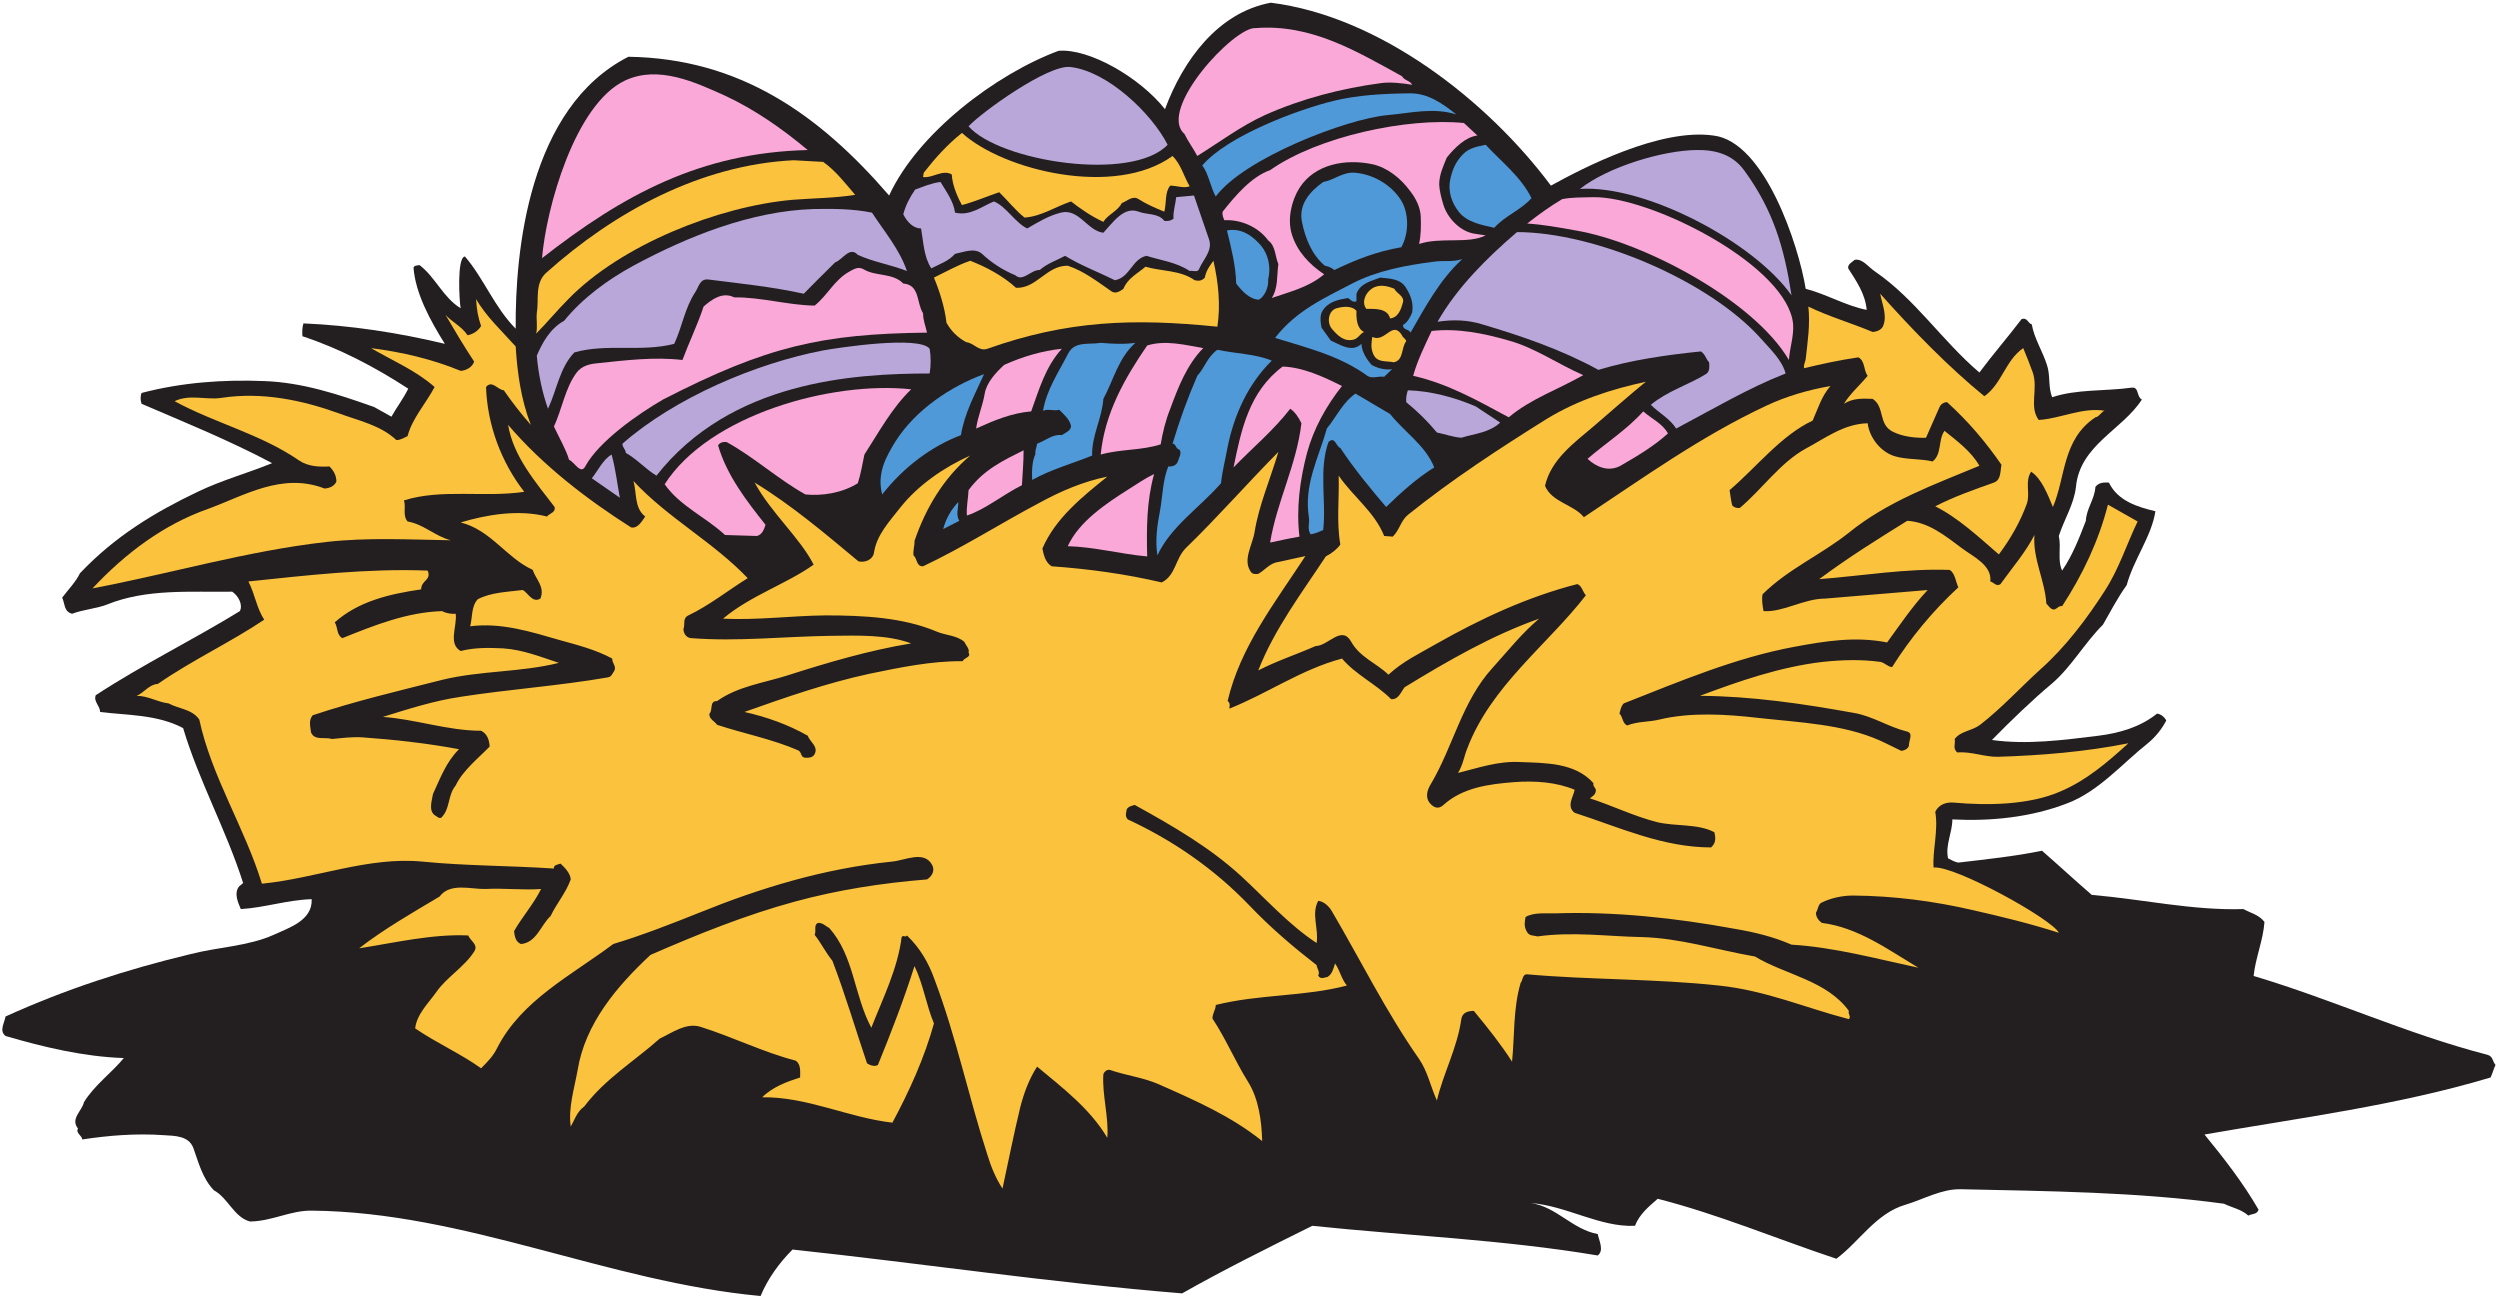
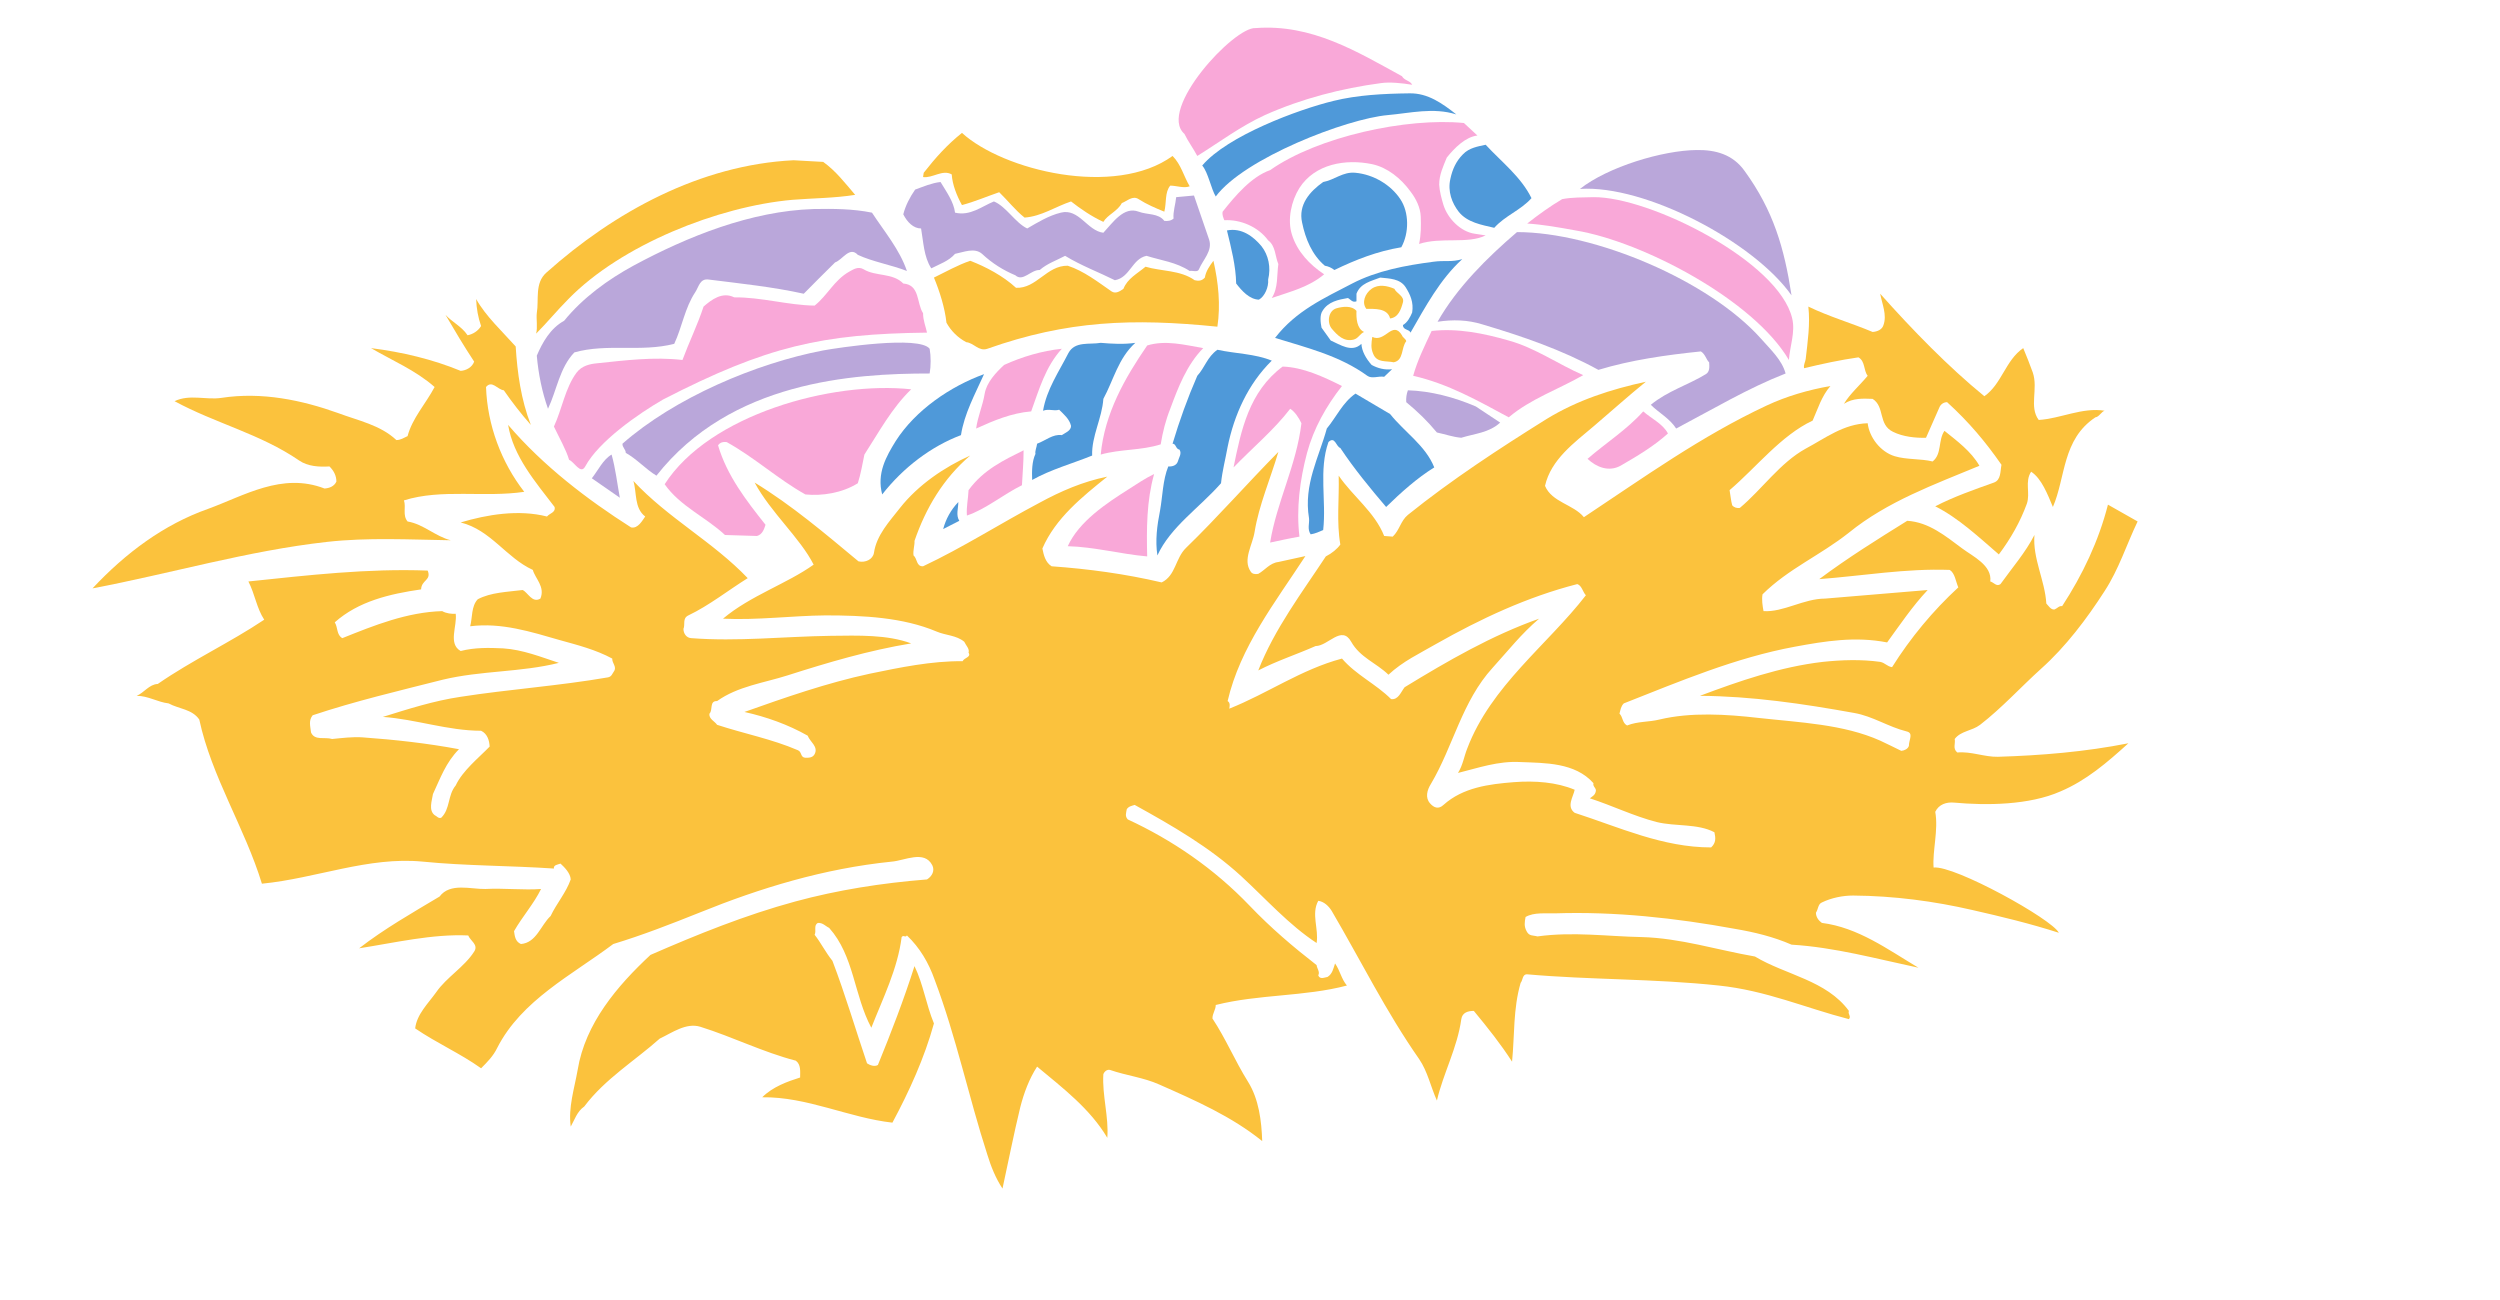
<svg xmlns="http://www.w3.org/2000/svg" viewBox="0 0 728 378.667" height="378.667" width="728" xml:space="preserve" id="svg2" version="1.1">
  <defs id="defs6" />
  <g transform="matrix(1.333,0,0,-1.333,0,378.667)" id="g10">
    <g transform="scale(0.1)" id="g12">
-       <path id="path14" style="fill:#231f20;fill-opacity:1;fill-rule:evenodd;stroke:none" d="m 12,620.082 c 129.602,59.039 264.961,102.957 403.199,136.078 61.199,15.84 126.723,17.281 182.879,42.481 32.402,15.121 84.961,30.961 82.801,77.757 -52.559,-1.437 -103.68,-18.718 -154.801,-21.597 -5.758,13.679 -15.84,34.558 -3.598,49.679 l 8.641,7.2 c -36.723,115.92 -96.48,222.48 -131.043,338.4 -56.156,30.24 -125.277,28.08 -181.437,35.28 0,13.68 -15.121,23.04 -9.36,36.72 102.239,66.96 210.239,119.52 314.641,183.6 7.199,13.68 -2.883,33.12 -16.563,42.48 -90.718,-1.44 -186.48,7.2 -273.597,-28.08 -24.481,-9.36 -51.84,-10.8 -76.321,-20.16 -18,5.04 -15.121,20.88 -21.601,35.28 12.961,17.28 29.519,33.84 38.879,53.28 76.32,80.64 163.441,133.2 257.043,177.84 54,25.92 108,40.32 162.718,62.64 -92.16,48.96 -189.359,88.56 -285.121,129.6 -2.879,7.2 -2.879,17.28 0,23.76 87.84,23.04 178.563,29.52 267.84,25.92 82.801,-2.88 162,-28.8 240.481,-56.88 l 37.441,-20.88 c 10.801,19.44 26.641,40.32 36.719,61.2 -72,46.8 -149.762,87.84 -231.121,114.48 -0.719,7.92 -0.719,19.44 2.16,28.08 102.961,-4.32 206.641,-20.16 308.883,-44.64 -32.403,51.84 -64.082,110.16 -68.403,166.32 2.161,5.76 7.922,4.32 12.961,5.76 34.559,-25.92 51.84,-71.28 90,-94.32 -2.88,14.4 -8.64,111.6 9.36,113.04 41.04,-47.52 64.8,-111.6 110.88,-157.68 -1.44,168.48 28.08,483.12 246.24,594 242.64,-3.6 416.16,-125.28 569.52,-303.12 62.64,136.08 232.56,264.96 370.08,316.08 66.96,5.76 177.84,-58.32 232.56,-127.44 39.6,106.56 115.2,210.96 231.12,232.56 236.88,-29.52 472.32,-212.4 612,-399.6 70.56,38.88 238.32,126 354.96,109.44 112.32,-12.96 186.48,-241.2 201.6,-334.8 46.8,-12.24 86.4,-36.72 133.2,-46.08 -2.88,34.56 -22.32,62.64 -40.32,90.72 -1.44,8.64 7.2,12.96 14.4,18.72 17.28,2.88 30.24,-16.56 44.64,-25.92 87.12,-59.76 146.88,-151.92 227.52,-220.32 29.52,39.6 62.64,77.76 92.16,116.64 12.96,4.32 13.68,-9.36 22.32,-11.52 5.04,-30.24 23.76,-59.04 33.12,-88.56 7.92,-23.04 2.16,-48.96 11.52,-70.56 53.28,18 116.64,12.96 173.52,20.88 16.56,2.16 10.08,-19.44 22.32,-25.92 -42.48,-66.24 -135.36,-99.36 -144,-190.8 -4.32,-38.16 -25.92,-71.28 -37.44,-107.28 5.76,-25.92 -3.6,-51.84 7.2,-75.6 23.04,33.84 37.44,71.28 51.84,108.72 1.44,27.36 19.44,47.52 20.88,74.16 7.2,9.36 18,10.08 29.52,9.36 19.44,-40.32 62.64,-53.28 101.52,-62.64 -7.92,-54 -47.52,-105.12 -62.64,-161.28 -20.16,-28.08 -35.28,-57.6 -51.84,-86.4 -41.04,-41.04 -68.4,-91.44 -110.88,-128.16 -43.92,-36.72 -90,-81.36 -131.76,-123.84 77.04,-10.8 156.96,0 233.28,9.36 45.36,5.76 90.72,18.72 127.44,48.24 8.64,-0.72 17.28,-8.64 20.16,-15.12 -10.08,-19.44 -24.48,-36.72 -40.32,-49.68 -55.44,-43.92 -107.28,-105.12 -175.68,-131.04 -79.92,-30.96 -167.76,-39.6 -251.28,-35.28 0,-28.8 -15.84,-56.878 -9.36,-84.96 7.2,-3.598 13.68,-7.918 22.32,-9.36 61.2,7.2 123.12,13.68 182.88,25.918 33.84,-29.519 72,-64.797 108.72,-96.476 110.88,-9.364 221.04,-34.563 331.2,-30.961 15.84,-8.641 33.84,-12.242 46.08,-28.082 -2.88,-40.321 -19.44,-77.758 -23.76,-118.078 172.08,-51.121 334.8,-126.719 510.48,-172.082 12.96,-3.598 10.8,-13.68 18,-22.317 -5.04,-10.801 -5.76,-16.562 -10.8,-27.363 -204.48,-61.199 -414.72,-87.84 -624.96,-124.559 42.48,-51.84 84.96,-106.558 118.08,-164.16 -2.88,-10.801 -14.4,-8.64 -22.32,-12.961 -15.12,13.68 -35.28,17.281 -53.28,25.922 -190.8,25.918 -383.76,27.359 -575.28,31.68 -41.76,0.719 -79.92,-21.602 -120.24,-33.84 C 4098,190.238 4062,128.32 4011.6,90.879 3882,134.078 3753.84,188.082 3621.36,221.922 c -20.88,-18 -40.32,-34.563 -49.68,-59.043 -76.32,-3.598 -149.76,43.922 -227.52,49.68 56.16,-7.918 90.72,-57.598 146.16,-67.68 2.88,-14.399 14.4,-36 0,-46.797 -205.92,34.559 -416.88,43.199 -623.52,64.797 C 2771.04,115.359 2673.84,67.121 2582.4,15.281 2298,38.32 2013.6,80.801 1731.36,111.039 1702.56,82.238 1677.36,47.68 1661.52,9.52 1326.72,40.48 1015.68,193.121 680.879,196 c -46.078,0.719 -86.399,-23.039 -134.641,-23.762 -35.277,9.364 -47.519,51.121 -79.199,68.403 -25.199,26.64 -33.117,60.48 -44.641,92.16 -10.078,26.64 -39.597,26.64 -64.796,28.078 -60.481,4.32 -120.961,-0.719 -177.84,-9.359 -0.723,8.64 -15.121,14.402 -9.364,23.761 -17.277,21.598 8.641,38.16 12.961,57.598 22.321,36.723 61.2,64.801 87.121,96.48 -87.121,2.879 -174.96,23.762 -258.48,48.243 -14.398,11.519 -2.16,28.078 0,42.48" />
      <path id="path16" style="fill:#fbc23d;fill-opacity:1;fill-rule:evenodd;stroke:none" d="m 454.078,1728.88 c 79.203,28.8 162,80.64 254.883,44.64 10.078,0.72 20.879,4.32 25.918,15.12 0,12.96 -5.758,23.76 -15.117,33.12 -22.321,-1.44 -47.524,0 -66.242,12.96 -84.961,58.32 -183.598,81.36 -272.161,129.6 33.121,15.84 68.403,2.16 102.243,7.2 88.558,13.68 176.398,-5.04 254.878,-33.12 43.918,-16.56 92.161,-25.92 127.442,-59.04 9.359,0 16.558,5.04 24.476,8.64 10.082,38.88 39.602,70.56 59.043,107.28 -41.761,36.72 -92.16,57.6 -138.961,84.96 68.399,-8.64 134.641,-24.48 195.84,-49.68 12.24,0.72 25.2,7.92 29.52,20.16 -22.32,33.84 -42.481,67.68 -62.641,102.24 14.403,-15.84 35.281,-25.2 48.241,-44.64 11.52,2.16 23.04,9.36 29.52,20.16 -6.48,18.72 -10.08,38.16 -10.8,59.04 20.88,-37.44 56.88,-70.56 86.4,-103.68 3.6,-57.6 11.52,-115.92 33.12,-171.36 -21.6,24.48 -41.04,49.68 -59.04,75.6 -13.68,1.44 -25.92,23.04 -38.88,7.2 2.88,-82.8 33.12,-164.16 83.52,-228.96 -87.12,-12.96 -180.721,7.2 -262.8,-18.72 5.04,-15.12 -3.601,-32.4 7.918,-46.08 34.563,-5.76 60.481,-32.4 94.321,-41.04 C 894,1661.92 804,1666.96 714,1656.88 540.48,1637.44 372.719,1587.76 202.078,1555.36 c 72.723,77.76 156.242,139.68 252,173.52" />
      <path id="path18" style="fill:#fbc23d;fill-opacity:1;fill-rule:evenodd;stroke:none" d="m 344.641,1346.56 c 74.879,51.84 158.398,90.72 232.558,140.4 -16.558,25.2 -20.16,55.44 -34.558,83.52 130.32,13.68 261.359,28.8 391.679,23.76 8.641,-21.6 -13.679,-20.16 -14.398,-41.04 -69.121,-10.08 -136.801,-25.92 -188.641,-72 7.199,-11.52 3.598,-27.36 16.559,-34.56 69.84,28.08 141.84,56.88 218.16,59.04 8.641,-5.04 20.879,-6.48 29.52,-5.76 3.601,-26.64 -17.282,-65.52 10.8,-81.36 30.96,7.92 61.92,7.2 92.88,5.76 43.2,-2.88 82.08,-18.72 121.68,-31.68 -83.52,-20.88 -169.2,-16.56 -253.439,-36.72 -96.48,-24.48 -191.519,-46.8 -284.402,-77.76 -9.359,-11.52 -5.039,-23.76 -3.598,-37.44 7.918,-18.72 30.239,-9.36 46.079,-14.4 22.32,2.16 44.64,5.04 66.242,3.6 70.558,-5.04 141.84,-12.96 210.958,-25.92 -28.798,-28.8 -41.04,-64.08 -56.88,-97.92 -2.16,-14.4 -10.078,-35.28 3.601,-46.08 5.039,-2.16 7.918,-7.92 14.399,-5.76 20.16,19.44 13.68,48.96 31.68,70.56 15.12,32.4 49.68,59.76 74.16,84.96 -0.72,13.68 -5.04,28.08 -18.72,34.56 -72.722,0 -142.562,25.2 -214.562,30.24 55.442,17.28 111.602,35.28 169.922,43.92 106.56,16.56 213.84,23.76 321.84,42.48 7.92,1.44 9.36,7.92 12.96,12.96 7.2,10.08 -4.32,18 -3.6,28.08 -36,19.44 -75.6,29.52 -114.48,40.32 -62.64,18 -127.44,38.88 -195.84,30.24 5.04,19.44 2.16,43.92 16.56,59.04 28.8,15.12 64.08,15.84 97.92,20.16 11.52,-5.04 20.88,-29.52 38.88,-18.72 10.8,25.92 -11.52,43.92 -16.56,62.64 -58.32,26.64 -91.44,87.12 -157.68,103.68 57.6,17.28 126.72,28.8 188.64,12.96 5.76,7.2 19.44,8.64 16.56,20.88 -41.76,54.72 -90,110.16 -101.52,179.28 77.04,-90 173.52,-163.44 268.56,-223.92 15.12,-3.6 25.2,15.84 30.96,23.76 -24.48,18.72 -18,52.56 -25.92,77.76 75.6,-81.36 173.52,-132.48 249.84,-212.4 -41.76,-25.92 -84.24,-59.76 -129.6,-81.36 -13.68,-6.48 -6.48,-20.16 -10.8,-29.52 0,-10.08 6.48,-19.44 16.56,-20.16 101.52,-7.92 203.04,3.6 305.28,5.04 60.48,0.72 123.12,2.88 175.68,-16.56 -92.16,-15.12 -182.16,-41.76 -270,-69.84 -51.84,-16.56 -108.72,-23.76 -154.08,-56.16 -17.28,0.72 -8.64,-19.44 -16.56,-27.36 -2.16,-11.52 12.24,-17.28 16.56,-24.48 59.04,-19.44 119.52,-30.96 176.4,-55.44 9.36,-3.6 5.04,-15.84 16.56,-16.56 7.92,0 15.84,0 20.16,7.92 8.64,16.56 -10.08,26.64 -15.12,40.32 -43.2,24.48 -90,41.04 -138.24,51.84 89.28,31.68 180,63.36 273.6,83.52 66.24,13.68 135.36,28.08 203.04,27.36 3.6,7.92 19.44,8.64 12.96,18.72 2.88,7.92 -5.76,15.84 -9.36,23.76 -17.28,14.4 -40.32,13.68 -60.48,22.32 -73.44,30.96 -159.84,35.28 -242.64,35.28 -74.16,-0.72 -149.04,-10.8 -223.92,-7.2 59.76,50.4 139.68,76.32 198,118.08 -29.52,58.32 -93.6,113.76 -128.88,179.28 81.36,-49.68 154.08,-111.6 226.8,-172.08 15.12,-3.6 31.68,4.32 33.84,18.72 5.76,38.88 33.84,68.4 56.88,97.92 39.6,50.4 97.2,89.28 153.36,114.48 -59.04,-50.4 -97.2,-115.2 -121.68,-186.48 0.72,-9.36 -3.6,-20.16 -2.16,-31.68 8.64,-7.2 5.76,-24.48 20.88,-23.76 87.12,41.04 167.76,92.88 253.44,138.24 47.52,25.92 95.76,46.8 149.04,57.6 -55.44,-44.64 -113.04,-90.72 -141.84,-156.96 2.88,-14.4 6.48,-30.24 20.16,-38.88 80.64,-5.76 160.56,-16.56 240.48,-35.28 30.96,15.12 29.52,52.56 53.28,75.6 69.12,66.96 133.92,141.12 201.6,209.52 -17.28,-58.32 -42.48,-116.64 -51.84,-174.24 -4.32,-28.8 -26.64,-61.2 -8.64,-87.12 2.88,-5.04 9.36,-6.48 16.56,-5.04 14.4,7.92 25.2,23.76 43.92,25.92 l 59.04,12.96 c -66.24,-101.52 -142.56,-198.72 -169.92,-316.8 6.48,-3.6 4.32,-12.24 3.6,-16.56 83.52,33.12 156.96,85.68 246.24,109.44 30.96,-36 74.16,-55.44 107.28,-88.56 15.84,-2.16 21.6,15.84 29.52,25.92 94.32,57.6 190.08,113.04 293.76,149.76 -39.6,-33.84 -66.24,-68.4 -101.52,-107.28 -66.96,-73.44 -85.68,-170.64 -134.64,-253.44 -8.64,-13.68 -12.96,-30.24 -2.16,-42.48 8.64,-10.08 18.72,-13.68 29.52,-3.6 42.48,38.16 99.36,45.36 153.36,49.68 46.8,3.6 93.6,0 133.2,-16.56 -2.88,-15.12 -18.72,-36.72 0,-50.4 97.92,-31.68 192.24,-75.599 298.08,-75.599 10.8,10.079 10.08,20.159 7.2,33.119 -36.72,19.44 -84.96,12.24 -126,22.32 -50.4,12.96 -97.2,36 -146.16,51.84 5.76,4.32 11.52,7.2 12.96,15.12 2.16,7.2 -7.2,10.08 -5.04,18 -40.32,45.36 -105.84,43.92 -159.12,46.08 -48.96,2.88 -92.88,-12.96 -136.8,-23.76 10.8,17.28 12.96,35.28 20.16,53.28 51.84,136.8 175.68,226.8 259.2,334.8 -7.2,7.92 -8.64,20.88 -18.72,24.48 -109.44,-28.08 -210.96,-75.6 -308.88,-131.04 -36,-20.88 -72,-37.44 -103.68,-66.96 -26.64,25.92 -61.92,37.44 -81.36,72 -20.88,37.44 -50.4,-9.36 -77.76,-9.36 -42.48,-18.72 -84.96,-32.4 -125.28,-53.28 35.28,90.72 96.48,171.36 147.6,249.12 12.96,6.48 25.2,16.56 31.68,25.92 -8.64,49.68 -2.16,100.08 -3.6,150.48 30.96,-45.36 78.48,-79.2 99.36,-131.76 l 18.72,-1.44 c 15.12,14.4 17.28,34.56 33.12,47.52 95.76,77.04 199.44,144.72 303.12,209.52 68.4,41.76 141.12,64.8 216.72,81.36 -38.16,-30.96 -74.16,-63.36 -113.04,-96.48 -43.2,-36.72 -94.32,-73.44 -107.28,-131.04 15.12,-36 61.92,-40.32 84.96,-68.4 130.32,86.4 256.32,177.12 399.6,244.08 43.2,20.16 90,33.84 138.96,42.48 -19.44,-22.32 -27.36,-49.68 -38.88,-75.6 -69.12,-32.4 -123.12,-102.24 -181.44,-151.92 2.16,-11.52 2.88,-23.04 5.76,-33.12 4.32,-5.04 10.08,-6.48 16.56,-5.76 48.24,40.32 87.84,98.64 144,129.6 43.2,23.04 82.8,54 135.36,55.44 3.6,-30.96 28.08,-62.64 59.04,-72 25.92,-7.92 56.88,-5.04 82.8,-11.52 20.88,16.56 11.52,46.08 25.92,66.96 26.64,-21.6 58.32,-44.64 76.32,-76.32 -98.64,-41.04 -200.88,-77.76 -285.12,-146.16 -62.64,-49.68 -131.76,-78.48 -188.64,-134.64 -2.16,-11.52 0,-25.2 2.16,-36.72 43.2,-2.88 87.84,27.36 134.64,27.36 l 223.92,18.72 c -33.84,-36 -61.2,-77.04 -88.56,-114.48 -69.84,13.68 -135.36,2.88 -201.6,-9.36 -128.88,-23.76 -251.28,-75.6 -373.68,-123.84 -6.48,-6.48 -7.2,-14.4 -9.36,-22.32 7.92,-7.92 5.76,-20.16 16.56,-25.92 23.76,9.36 47.52,7.2 70.56,12.96 69.12,16.56 146.88,11.52 216,3.6 90.72,-10.08 185.76,-13.68 266.4,-49.68 15.84,-7.2 30.96,-15.12 46.08,-22.32 7.2,0.72 14.4,4.32 16.56,10.8 0,13.68 10.8,28.08 -5.04,31.68 -40.32,10.08 -73.44,33.12 -114.48,40.32 -111.6,20.16 -223.92,36.72 -336.96,37.44 86.4,32.4 175.68,63.36 268.56,74.16 41.04,4.32 83.52,5.76 125.28,0 10.8,-2.16 15.12,-10.08 25.92,-11.52 40.32,64.08 89.28,123.12 144.72,174.24 -5.76,12.96 -7.2,30.96 -18.72,38.16 -95.04,3.6 -190.8,-12.96 -285.12,-20.16 62.64,46.8 127.44,87.12 192.24,127.44 47.52,-2.88 84.24,-33.84 120.24,-60.48 23.04,-17.28 65.52,-36.72 61.2,-72 7.92,-2.16 13.68,-12.24 22.32,-5.76 25.2,35.28 54.72,69.12 74.16,107.28 -4.32,-51.12 23.04,-99.36 25.92,-149.76 4.32,-4.32 10.08,-14.4 18,-12.96 5.76,2.16 10.08,8.64 16.56,7.2 44.64,68.4 79.92,142.56 100.08,221.76 l 64.8,-36.72 c -24.48,-51.12 -41.04,-104.4 -72,-151.92 -38.88,-60.48 -84.96,-121.68 -138.96,-169.92 -44.64,-40.32 -85.68,-85.68 -133.2,-122.4 -18,-13.68 -41.76,-12.96 -55.44,-30.96 2.16,-10.08 -5.04,-20.88 5.76,-29.52 29.52,2.88 59.76,-10.08 88.56,-9.36 95.04,2.88 190.8,10.8 285.12,29.52 -46.8,-42.48 -92.16,-81.36 -148.32,-105.12 -68.4,-30.24 -162,-30.96 -232.56,-24.48 -16.56,1.44 -33.12,-3.6 -41.04,-20.16 7.2,-39.6 -6.48,-86.399 -3.6,-121.68 46.08,5.039 259.2,-113.04 273.6,-142.559 -62.64,20.16 -125.28,35.277 -188.64,49.68 -84.24,19.441 -171.36,30.961 -260.64,31.679 -23.04,0 -47.52,-5.039 -68.4,-15.121 -8.64,-3.597 -7.92,-15.121 -12.96,-22.32 0,-9.359 5.76,-17.277 12.96,-22.32 79.2,-10.079 143.28,-57.598 210.96,-97.918 -91.44,19.441 -182.88,44.64 -277.2,50.398 -39.6,17.281 -81.36,27.359 -123.84,34.563 -129.6,23.757 -262.08,38.16 -392.4,33.839 -20.88,-0.722 -46.08,2.879 -64.8,-7.921 -2.16,-11.52 -3.6,-20.161 2.16,-30.961 5.76,-11.52 13.68,-8.637 23.76,-11.52 78.48,10.801 152.64,0 227.52,-1.437 84.24,-2.161 164.88,-28.082 247.68,-42.481 66.96,-40.32 156.24,-51.84 205.2,-118.801 -2.88,-7.199 5.76,-11.519 0,-18 -95.04,24.481 -180.72,62.641 -284.4,73.442 -140.4,15.117 -280.8,12.238 -418.32,24.476 -10.8,0.723 -9.36,-12.957 -14.4,-18.718 -16.56,-56.879 -12.96,-114.481 -18.72,-172.079 -24.48,38.161 -52.56,73.438 -83.52,110.879 -12.96,0 -25.2,-3.601 -27.36,-18 -8.64,-62.64 -39.6,-118.8 -53.28,-177.84 -13.68,30.239 -20.16,63.36 -38.88,90.719 -72,102.961 -127.44,215.281 -190.8,323.281 -6.48,10.801 -17.28,20.879 -29.52,22.321 -15.84,-28.801 1.44,-61.199 -3.6,-92.16 -60.48,39.597 -110.16,95.757 -164.88,146.16 -69.12,63.359 -150.48,110.159 -232.56,155.519 -6.48,-2.16 -12.96,-2.88 -17.28,-9.36 -1.44,-8.64 -4.32,-15.12 2.16,-22.32 C 2560.08,1006 2651.52,944.078 2730,862 c 46.08,-48.238 94.32,-89.281 146.16,-129.602 0.72,-7.199 7.92,-15.117 3.6,-22.316 3.6,-10.082 14.4,-4.32 20.16,-3.602 10.8,6.481 12.96,18.719 16.56,29.52 10.8,-15.121 13.68,-33.84 25.92,-48.238 -92.88,-24.481 -192.24,-18.723 -286.56,-42.481 0,-10.801 -7.2,-18 -7.2,-29.519 29.52,-44.641 48.96,-92.16 77.76,-138.242 23.76,-38.161 29.52,-85.68 30.96,-129.598 -66.96,54 -145.44,88.558 -225.36,123.84 -33.84,15.117 -72,19.437 -107.28,31.679 -6.48,1.438 -12.24,-3.601 -14.4,-9.363 -2.88,-46.078 12.24,-93.598 8.64,-138.957 -37.44,63.359 -97.2,108.719 -153.36,155.52 -17.28,-26.641 -28.8,-57.602 -36.72,-88.559 -14.4,-59.043 -25.92,-118.801 -38.88,-177.84 -15.12,23.039 -25.2,48.238 -33.12,74.156 -41.04,126.723 -67.68,256.321 -115.2,382.321 -12.96,36.722 -32.4,69.84 -60.48,96.48 -3.6,-5.758 -7.2,2.16 -11.52,-3.597 -8.64,-69.122 -41.04,-133.922 -66.24,-198 -38.16,71.277 -37.44,156.957 -92.16,218.16 -7.92,3.597 -13.68,11.519 -24.48,10.797 -10.08,-5.039 -2.88,-17.278 -7.2,-25.918 13.68,-17.282 23.76,-38.161 38.88,-56.879 28.08,-73.442 51.12,-151.922 75.6,-223.922 6.48,-4.32 16.56,-7.918 23.76,-3.598 28.8,70.559 56.88,143.278 79.92,215.996 19.44,-40.316 25.2,-83.519 42.48,-125.277 -20.88,-75.602 -54,-148.32 -90.72,-216.723 -95.76,10.801 -186.48,56.883 -284.4,55.442 23.04,23.039 55.44,34.558 82.8,43.199 0,12.961 2.16,28.082 -9.36,36.723 -72,18.718 -137.52,51.839 -208.8,74.16 -30.96,9.359 -61.2,-12.961 -88.56,-25.922 -54,-48.238 -119.52,-87.84 -164.88,-148.32 -15.84,-10.801 -21.6,-30.239 -29.52,-43.918 -5.76,41.757 7.92,82.796 15.12,123.839 16.56,101.52 86.4,183.598 159.12,251.278 102.24,44.64 207.36,87.121 316.08,116.64 92.88,25.2 188.64,40.321 288,48.243 11.52,7.199 17.28,19.437 11.52,30.957 -17.28,33.839 -60.48,10.082 -88.56,7.921 -148.32,-15.121 -287.28,-57.601 -420.48,-111.601 -61.2,-24.481 -123.84,-48.957 -187.92,-68.399 -90,-67.679 -200.16,-122.398 -253.44,-226.8 -8.64,-18 -21.6,-30.961 -35.28,-44.641 -45.36,32.402 -96.48,54.723 -143.999,87.121 3.598,30.961 28.078,54 46.078,79.199 22.32,32.403 61.201,54.723 82.801,88.563 10.08,15.117 -8.64,23.758 -12.96,35.277 -78.482,3.602 -159.841,-15.84 -238.321,-28.078 54.722,42.481 116.64,77.758 175.679,113.039 23.043,30.961 68.402,15.84 100.082,16.559 39.6,2.16 84.96,-2.879 121.68,0 -15.84,-32.399 -41.04,-60.481 -59.04,-92.16 1.44,-10.797 2.88,-23.039 15.12,-28.079 33.84,2.879 43.2,41.04 64.8,61.2 12.96,27.359 33.84,51.121 43.92,79.922 -0.72,13.679 -13.68,26.636 -22.32,34.558 -5.76,-2.16 -15.84,-2.879 -14.4,-10.801 -95.76,6.481 -192.96,5.762 -286.56,15.121 C 804.719,970 690.238,921.762 572.16,910.238 534.719,1032.64 462,1144.24 435.359,1268.8 c -15.839,23.04 -44.64,23.04 -66.961,35.28 -24.476,2.88 -44.636,16.56 -69.839,16.56 15.839,6.48 27.363,25.2 46.082,25.92" />
      <path id="path20" style="fill:#fbc23d;fill-opacity:1;fill-rule:evenodd;stroke:none" d="m 1172.64,2156.56 c 5.04,29.52 -5.04,65.52 20.88,88.56 148.32,132.48 336.24,235.44 540,245.52 l 64.8,-3.6 c 28.08,-20.16 47.52,-46.08 69.84,-72 -45.36,-7.2 -91.44,-7.2 -136.8,-10.8 -162.72,-14.4 -374.4,-98.64 -489.6,-216.72 -24.48,-24.48 -46.8,-51.84 -70.56,-75.6 3.6,13.68 0,32.4 1.44,44.64" />
      <path id="path22" style="fill:#baa7da;fill-opacity:1;fill-rule:evenodd;stroke:none" d="m 1232.4,2140 c 41.04,50.4 95.76,90 151.2,120.24 118.8,64.08 257.04,119.52 393.84,123.84 42.48,0.72 84.96,0.72 127.44,-7.92 27.36,-41.76 60.48,-80.64 76.32,-127.44 -35.28,13.68 -74.88,20.16 -107.28,35.28 -18,19.44 -33.12,-10.8 -49.68,-16.56 -22.32,-21.6 -46.8,-46.8 -68.4,-68.4 -68.4,15.12 -138.96,22.32 -207.36,30.96 -19.44,2.88 -21.6,-15.12 -29.52,-27.36 -23.04,-34.56 -28.8,-76.32 -46.08,-113.04 -72.72,-18.72 -146.88,1.44 -218.16,-18.72 -32.4,-33.84 -38.16,-82.08 -57.6,-123.12 -12.96,36.72 -20.88,75.6 -24.48,115.92 12.24,28.8 29.52,59.76 59.76,76.32" />
-       <path id="path24" style="fill:#f9a8d8;fill-opacity:1;fill-rule:evenodd;stroke:none" d="m 1365.6,2664.88 c 72.72,33.84 152.64,-3.6 218.16,-33.12 64.8,-30.24 123.84,-71.28 180.72,-118.8 -234.72,-5.76 -403.2,-97.92 -580.32,-236.16 8.64,107.28 71.28,336.24 181.44,388.08" />
      <path id="path26" style="fill:#f9a8d8;fill-opacity:1;fill-rule:evenodd;stroke:none" d="m 1259.76,2026.96 c 11.52,15.12 29.52,18.72 44.64,20.16 61.92,6.48 124.56,14.4 186.48,7.2 14.4,38.88 33.12,77.04 46.08,116.64 17.28,15.12 41.04,33.12 66.96,20.16 58.32,0.72 118.08,-17.28 175.68,-18 28.08,22.32 42.48,55.44 75.6,74.16 9.36,5.04 19.44,12.24 31.68,5.04 25.92,-15.84 63.36,-7.2 86.4,-30.96 36.72,-2.88 28.8,-43.2 43.2,-64.8 0,-15.84 5.76,-28.8 8.64,-42.48 -228.96,-2.88 -348.48,-28.8 -576.72,-146.16 -54.72,-31.68 -140.4,-91.44 -169.92,-146.16 -10.08,-18.72 -23.76,10.08 -35.28,14.4 -6.48,22.32 -21.6,48.24 -33.12,72.72 18,38.88 24.48,84.24 49.68,118.08" />
      <path id="path28" style="fill:#baa7da;fill-opacity:1;fill-rule:evenodd;stroke:none" d="m 1336.08,1847.68 c 8.64,-30.96 12.24,-63.36 18,-94.32 l -61.2,42.48 c 13.68,17.28 24.48,41.04 43.2,51.84" />
      <path id="path30" style="fill:#baa7da;fill-opacity:1;fill-rule:evenodd;stroke:none" d="m 1359.84,1871.44 c 113.76,100.08 291.6,175.68 438.48,203.76 31.68,5.76 210.24,33.12 232.56,3.6 2.88,-16.56 2.88,-37.44 0,-54 -168.48,0 -434.88,-17.28 -596.88,-223.2 -23.76,14.4 -43.2,36.72 -66.96,49.68 0,7.92 -7.92,12.24 -7.2,20.16" />
      <path id="path32" style="fill:#f9a8d8;fill-opacity:1;fill-rule:evenodd;stroke:none" d="m 1990.56,1990.24 c -42.48,-41.04 -70.56,-93.6 -102.24,-142.56 -4.32,-20.88 -7.92,-42.48 -14.4,-62.64 -34.56,-21.6 -78.48,-28.08 -114.48,-24.48 -60.48,33.84 -110.88,80.64 -172.08,114.48 -7.92,0.72 -14.4,-0.72 -18.72,-7.2 19.44,-66.24 61.92,-120.96 103.68,-173.52 -2.88,-9.36 -7.2,-21.6 -18.72,-24.48 l -69.84,2.16 c -42.48,39.6 -97.92,62.64 -131.76,110.88 97.2,151.92 365.04,226.08 538.56,207.36" />
      <path id="path34" style="fill:#4f99d9;fill-opacity:1;fill-rule:evenodd;stroke:none" d="m 1956.72,1877.2 c 43.2,67.68 119.52,119.52 192.96,146.16 -19.44,-43.2 -43.2,-86.4 -50.4,-133.2 -64.8,-24.48 -126,-70.56 -172.08,-129.6 -12.24,46.08 8.64,82.8 29.52,116.64" />
      <path id="path36" style="fill:#baa7da;fill-opacity:1;fill-rule:evenodd;stroke:none" d="m 1999.2,2426.56 c 18,6.48 36,14.4 55.44,16.56 12.96,-21.6 28.8,-43.2 31.68,-66.96 33.12,-7.92 58.32,13.68 84.96,24.48 26.64,-10.8 46.8,-46.8 72.72,-59.04 22.32,12.96 46.8,28.08 73.44,34.56 39.6,10.08 57.6,-39.6 92.88,-43.92 20.88,22.32 44.64,58.32 77.04,46.08 18.72,-7.2 43.2,-2.88 56.16,-20.16 7.2,-0.72 14.4,0 20.16,5.04 -1.44,15.12 4.32,30.96 5.76,46.8 l 38.88,3.6 c 10.8,-32.4 22.32,-64.08 33.12,-96.48 7.92,-24.48 -13.68,-43.92 -22.32,-64.8 -2.88,-7.2 -13.68,-2.16 -20.16,-3.6 -29.52,19.44 -62.64,23.04 -94.32,33.12 -31.68,-6.48 -36,-47.52 -69.12,-53.28 -34.56,17.28 -73.44,31.68 -108.72,53.28 -18.72,-10.08 -38.88,-16.56 -55.44,-30.96 -19.44,0.72 -36.72,-26.64 -53.28,-11.52 -25.92,10.8 -50.4,25.92 -72.72,46.8 -16.56,14.4 -40.32,3.6 -59.04,0 -13.68,-15.84 -33.84,-22.32 -51.84,-31.68 -16.56,25.2 -17.28,59.04 -22.32,87.12 -16.56,0 -30.24,13.68 -38.88,30.96 5.04,19.44 14.4,37.44 25.92,54" />
      <path id="path38" style="fill:#fbc23d;fill-opacity:1;fill-rule:evenodd;stroke:none" d="m 2017.92,2463.28 c 25.92,33.12 51.12,61.2 83.52,87.12 90,-82.08 334.08,-141.84 460.08,-50.4 18.72,-18.72 24.48,-44.64 37.44,-66.24 -12.24,-5.04 -28.8,1.44 -42.48,1.44 -12.24,-14.4 -7.92,-37.44 -12.96,-56.88 -19.44,7.92 -38.16,15.84 -56.16,27.36 -12.96,8.64 -25.2,-4.32 -36.72,-8.64 -9.36,-18 -30.96,-25.2 -40.32,-41.04 -25.2,11.52 -50.4,28.8 -70.56,44.64 -34.56,-11.52 -64.08,-32.4 -101.52,-35.28 -20.16,15.84 -36.72,37.44 -55.44,55.44 -27.36,-9.36 -54,-20.88 -81.36,-28.08 -11.52,20.88 -20.88,44.64 -22.32,66.96 -20.16,11.52 -41.76,-8.64 -62.64,-5.76 l 1.44,9.36" />
      <path id="path40" style="fill:#fbc23d;fill-opacity:1;fill-rule:evenodd;stroke:none" d="m 2119.44,2271.04 c 33.84,-12.96 72,-33.12 100.08,-59.04 44.64,-2.16 66.96,48.96 113.04,48.24 35.28,-11.52 65.52,-35.28 95.76,-56.16 8.64,-5.76 18,0 25.92,5.76 8.64,22.32 30.24,33.12 48.24,48.24 33.12,-10.08 76.32,-7.2 107.28,-29.52 8.64,-2.16 15.84,-1.44 22.32,5.76 2.16,13.68 10.08,25.2 18.72,36.72 10.8,-47.52 15.84,-96.48 8.64,-144 -185.04,18.72 -327.6,13.68 -502.56,-48.24 -18.72,-6.48 -29.52,12.96 -46.08,14.4 -18.72,10.08 -33.12,24.48 -43.2,42.48 -3.6,33.12 -15.12,69.12 -27.36,98.64 25.2,12.24 51.84,27.36 79.2,36.72" />
      <path id="path42" style="fill:#4f99d9;fill-opacity:1;fill-rule:evenodd;stroke:none" d="m 2093.52,1744 c 0,-13.68 -5.76,-28.8 2.16,-41.04 l -35.28,-18 c 5.76,21.6 16.56,41.76 33.12,59.04" />
      <path id="path44" style="fill:#f9a8d8;fill-opacity:1;fill-rule:evenodd;stroke:none" d="m 2115.84,1769.92 c 32.4,44.64 77.04,65.52 120.24,87.12 0,-27.36 -2.16,-48.96 -3.6,-76.32 -41.04,-20.16 -79.2,-52.56 -120.24,-66.24 -1.44,19.44 2.88,36.72 3.6,55.44" />
-       <path id="path46" style="fill:#baa7da;fill-opacity:1;fill-rule:evenodd;stroke:none" d="m 2337.6,2694.4 c 81.36,-8.64 178.56,-101.52 213.12,-169.92 -77.76,-82.08 -367.2,-36.72 -434.88,40.32 28.8,30.96 172.8,134.64 221.76,129.6" />
      <path id="path48" style="fill:#f9a8d8;fill-opacity:1;fill-rule:evenodd;stroke:none" d="m 2151.12,1980.88 c 4.32,24.48 24.48,46.08 42.48,62.64 39.6,18 83.52,30.96 126,35.28 -36,-39.6 -49.68,-89.28 -66.96,-136.8 -43.2,-3.6 -82.08,-20.16 -120.24,-37.44 3.6,26.64 14.4,49.68 18.72,76.32" />
      <path id="path50" style="fill:#4f99d9;fill-opacity:1;fill-rule:evenodd;stroke:none" d="m 2262,1849.12 c -1.44,6.48 2.88,15.12 3.6,22.32 18,6.48 34.56,21.6 54,18.72 7.2,5.04 20.16,9.36 20.16,20.16 -3.6,15.12 -15.12,24.48 -25.92,35.28 -12.96,-3.6 -21.6,2.88 -35.28,-2.16 7.92,46.8 34.56,84.96 55.44,126 14.4,26.64 46.08,18 70.56,22.32 25.2,-2.16 50.4,-3.6 75.6,0 -37.44,-33.84 -47.52,-81.36 -69.84,-122.4 -2.88,-42.48 -25.92,-81.36 -24.48,-123.84 -42.48,-17.28 -90,-30.24 -131.04,-53.28 -0.72,18 -0.72,40.32 7.2,56.88" />
      <path id="path52" style="fill:#f9a8d8;fill-opacity:1;fill-rule:evenodd;stroke:none" d="m 2465.76,1772.08 c 18,11.52 36,23.76 55.44,33.12 -16.56,-59.04 -16.56,-120.24 -15.12,-180 -57.6,5.04 -115.92,20.88 -173.52,22.32 24.48,54 84.24,93.6 133.2,124.56" />
      <path id="path54" style="fill:#f9a8d8;fill-opacity:1;fill-rule:evenodd;stroke:none" d="m 2506.08,2086 c 39.6,12.24 81.36,1.44 122.4,-5.76 -36,-36.72 -54.72,-85.68 -72,-132.48 -10.08,-25.2 -16.56,-51.12 -20.88,-77.76 -42.48,-13.68 -87.84,-10.08 -131.04,-22.32 8.64,90 52.56,167.04 101.52,238.32" />
      <path id="path56" style="fill:#4f99d9;fill-opacity:1;fill-rule:evenodd;stroke:none" d="m 2534.16,1725.28 c 5.76,31.68 5.76,66.24 18,96.48 8.64,-0.72 18,2.16 20.88,10.8 2.16,8.64 9.36,17.28 3.6,25.92 -8.64,1.44 -7.2,12.96 -15.12,12.96 15.12,50.4 32.4,98.64 54,148.32 16.56,18 21.6,41.04 43.92,56.88 39.6,-8.64 82.08,-8.64 118.8,-23.76 -51.84,-51.12 -82.08,-118.08 -96.48,-188.64 -5.04,-28.08 -11.52,-51.84 -14.4,-79.2 -47.52,-54 -110.16,-95.04 -138.96,-157.68 -5.04,32.4 -0.72,65.52 5.76,97.92" />
      <path id="path58" style="fill:#f9a8d8;fill-opacity:1;fill-rule:evenodd;stroke:none" d="m 2742.96,2779.36 c 122.4,9.36 221.04,-51.12 319.68,-105.12 5.76,-10.08 18,-9.36 22.32,-18.72 -21.6,3.6 -48.96,6.48 -68.4,3.6 -86.4,-11.52 -172.8,-33.84 -253.44,-69.84 -53.28,-24.48 -100.08,-59.76 -147.6,-89.28 -8.64,16.56 -20.16,31.68 -28.08,48.24 -59.76,52.56 108.72,234.72 155.52,231.12" />
      <path id="path60" style="fill:#4f99d9;fill-opacity:1;fill-rule:evenodd;stroke:none" d="m 2912.88,2620.24 c 52.56,12.96 108.72,15.84 166.32,16.56 40.32,0.72 72,-22.32 102.24,-46.08 -50.4,15.84 -100.8,2.88 -149.76,-1.44 -90,-7.92 -313.92,-94.32 -375.84,-177.84 -10.08,16.56 -16.56,52.56 -29.52,67.68 54.72,64.8 209.52,122.4 286.56,141.12" />
      <path id="path62" style="fill:#f9a8d8;fill-opacity:1;fill-rule:evenodd;stroke:none" d="m 2670.96,2378.32 c 27.36,34.56 62.64,76.32 103.68,90.72 104.4,73.44 298.8,115.2 423.36,102.96 l 29.52,-27.36 c -25.92,-2.88 -50.4,-27.36 -66.96,-48.24 -7.92,-19.44 -16.56,-37.44 -16.56,-59.04 0.72,-14.4 5.04,-30.24 9.36,-44.64 9.36,-29.52 37.44,-58.32 68.4,-62.64 l 23.76,-3.6 c -38.88,-19.44 -97.2,-2.88 -145.44,-18.72 4.32,20.16 4.32,39.6 3.6,59.76 -0.72,19.44 -10.08,38.88 -22.32,54.72 -20.88,28.8 -50.4,52.56 -83.52,59.76 -58.32,12.24 -125.28,0.72 -159.12,-51.84 -18,-28.8 -26.64,-69.12 -16.56,-101.52 11.52,-37.44 38.88,-66.24 70.56,-87.12 -33.12,-28.08 -74.88,-38.16 -114.48,-51.84 14.4,22.32 10.8,49.68 14.4,74.16 -7.2,16.56 -5.76,39.6 -22.32,51.84 -21.6,29.52 -60.48,46.08 -95.76,43.92 -2.16,5.76 -5.04,11.52 -3.6,18.72" />
      <path id="path64" style="fill:#4f99d9;fill-opacity:1;fill-rule:evenodd;stroke:none" d="m 2680.32,2337.28 c 32.4,6.48 58.32,-13.68 75.6,-34.56 15.12,-19.44 20.88,-46.08 14.4,-72.72 1.44,-15.84 -7.2,-36.72 -20.16,-43.92 -20.88,0.72 -37.44,19.44 -49.68,35.28 -0.72,38.16 -10.8,77.76 -20.16,115.92" />
      <path id="path66" style="fill:#f9a8d8;fill-opacity:1;fill-rule:evenodd;stroke:none" d="m 2802,2039.92 c 44.64,-1.44 89.28,-22.32 129.6,-42.48 -34.56,-43.92 -61.92,-92.88 -76.32,-146.16 -15.84,-59.76 -23.76,-122.4 -16.56,-182.88 -21.6,-3.6 -43.2,-8.64 -64.08,-12.96 14.4,88.56 57.6,169.2 68.4,260.64 -5.76,12.24 -14.4,25.2 -24.48,31.68 -35.28,-46.08 -82.8,-85.68 -123.84,-128.16 16.56,81.36 33.84,165.6 107.28,220.32" />
      <path id="path68" style="fill:#4f99d9;fill-opacity:1;fill-rule:evenodd;stroke:none" d="m 2953.92,2221.36 c 54,28.08 116.64,39.6 177.12,47.52 25.2,3.6 39.6,-1.44 63.36,5.76 -48.96,-44.64 -80.64,-104.4 -113.04,-160.56 -2.88,7.92 -16.56,5.04 -16.56,16.56 10.08,5.76 15.84,17.28 20.16,27.36 3.6,22.32 -4.32,39.6 -14.4,55.44 -12.24,18.72 -35.28,18.72 -55.44,20.88 -20.16,-7.92 -43.2,-12.24 -51.84,-35.28 v -16.56 c -8.64,-3.6 -12.96,4.32 -18.72,7.2 -20.88,-3.6 -43.2,-7.92 -55.44,-28.08 -6.48,-9.36 -4.32,-25.92 -2.16,-36.72 l 20.16,-28.08 c 20.16,-8.64 46.08,-27.36 66.96,-7.2 0.72,-15.84 10.08,-32.4 22.32,-46.08 12.96,-7.2 28.8,-11.52 44.64,-9.36 l -17.28,-16.56 c -12.24,2.16 -26.64,-5.04 -36.72,2.16 -60.48,43.92 -131.76,61.2 -201.6,82.8 46.08,59.76 108,87.12 168.48,118.8" />
      <path id="path70" style="fill:#4f99d9;fill-opacity:1;fill-rule:evenodd;stroke:none" d="m 2890.56,2443.12 c 24.48,4.32 43.2,23.04 70.56,20.16 38.88,-3.6 77.04,-25.92 97.92,-57.6 19.44,-28.8 19.44,-74.16 2.16,-105.12 -52.56,-8.64 -100.08,-27.36 -146.16,-49.68 -6.48,5.04 -12.96,7.92 -20.88,9.36 -28.08,23.76 -42.48,59.04 -49.68,94.32 -8.64,38.88 16.56,67.68 46.08,88.56" />
      <path id="path72" style="fill:#4f99d9;fill-opacity:1;fill-rule:evenodd;stroke:none" d="m 2859.6,1708.72 c -12.24,73.44 21.6,132.48 38.88,195.84 20.88,25.2 34.56,56.88 62.64,76.32 l 75.6,-44.64 c 31.68,-39.6 77.76,-69.12 96.48,-116.64 -37.44,-23.04 -73.44,-55.44 -105.12,-86.4 -33.84,39.6 -70.56,84.24 -100.08,128.88 -9.36,2.88 -11.52,26.64 -25.92,12.96 -21.6,-61.2 -4.32,-128.16 -11.52,-192.24 -8.64,-3.6 -17.28,-7.92 -27.36,-9.36 -7.92,11.52 -2.16,24.48 -3.6,35.28" />
      <path id="path74" style="fill:#fbc23d;fill-opacity:1;fill-rule:evenodd;stroke:none" d="m 2920.08,2167.36 c 12.96,3.6 32.4,6.48 43.2,-5.76 -0.72,-15.84 0.72,-38.88 16.56,-46.08 -9.36,-4.32 -12.24,-13.68 -22.32,-16.56 -21.6,-5.76 -36,9.36 -48.24,23.76 -10.8,12.96 -7.92,39.6 10.8,44.64" />
      <path id="path76" style="fill:#fbc23d;fill-opacity:1;fill-rule:evenodd;stroke:none" d="m 2996.4,2209.84 c 15.12,10.8 34.56,6.48 49.68,0 4.32,-10.08 22.32,-15.84 18.72,-29.52 -4.32,-15.84 -10.08,-33.12 -28.08,-35.28 -5.76,23.04 -34.56,20.88 -51.84,20.88 -10.8,13.68 -2.88,33.84 11.52,43.92" />
      <path id="path78" style="fill:#fbc23d;fill-opacity:1;fill-rule:evenodd;stroke:none" d="m 2997.84,2104.72 c 28.08,-13.68 43.92,37.44 64.8,3.6 1.44,-5.04 8.64,-7.92 9.36,-12.96 -11.52,-14.4 -5.04,-41.76 -27.36,-46.08 -16.56,3.6 -36.72,-1.44 -44.64,18 -5.76,12.96 -4.32,23.76 -2.16,37.44" />
      <path id="path80" style="fill:#baa7da;fill-opacity:1;fill-rule:evenodd;stroke:none" d="m 3075.6,1988.08 c 49.68,-1.44 101.52,-15.12 148.32,-35.28 l 53.28,-35.28 c -24.48,-22.32 -54.72,-23.76 -84.96,-33.12 -18,1.44 -36,7.92 -53.28,11.52 -21.6,25.92 -41.04,44.64 -66.96,66.24 -0.72,9.36 0.72,18 3.6,25.92" />
      <path id="path82" style="fill:#f9a8d8;fill-opacity:1;fill-rule:evenodd;stroke:none" d="m 3127.44,2117.68 c 56.16,6.48 113.76,-5.04 168.48,-20.88 57.6,-15.84 108,-51.84 162.72,-75.6 -54,-30.96 -115.2,-51.84 -162.72,-92.16 -66.96,36 -132.48,73.44 -208.8,90.72 9.36,33.84 25.2,65.52 40.32,97.92" />
      <path id="path84" style="fill:#baa7da;fill-opacity:1;fill-rule:evenodd;stroke:none" d="m 3313.92,2333.68 c 169.2,0 419.76,-105.84 532.8,-232.56 21.6,-24.48 46.08,-46.8 54,-76.32 -81.36,-31.68 -159.84,-78.48 -239.04,-120.24 -14.4,22.32 -38.16,34.56 -55.44,51.84 36.72,30.24 81.36,43.2 120.24,66.96 8.64,5.04 7.92,15.84 7.2,25.92 -6.48,5.76 -7.92,17.28 -18,23.76 -77.04,-7.92 -152.64,-18.72 -223.92,-40.32 -79.92,43.92 -166.32,73.44 -253.44,99.36 -32.4,10.08 -64.8,10.8 -97.92,5.76 42.48,74.88 108.72,140.4 173.52,195.84" />
      <path id="path86" style="fill:#4f99d9;fill-opacity:1;fill-rule:evenodd;stroke:none" d="m 3195.84,2503.6 c 13.68,14.4 33.12,17.28 49.68,20.88 35.28,-38.16 77.04,-69.84 100.08,-116.64 -23.76,-26.64 -57.6,-38.16 -81.36,-64.8 -27.36,6.48 -59.04,11.52 -77.76,35.28 -14.4,18.72 -24.48,43.92 -18,72 4.32,20.16 12.24,38.16 27.36,53.28" />
      <path id="path88" style="fill:#f9a8d8;fill-opacity:1;fill-rule:evenodd;stroke:none" d="m 3412.56,2405.68 c 22.32,4.32 44.64,3.6 68.4,4.32 122.4,1.44 405.36,-140.4 434.16,-264.96 7.2,-29.52 -5.04,-60.48 -7.2,-90.72 -77.04,131.04 -318.96,258.48 -465.84,282.96 -35.28,6.48 -72,12.96 -105.84,15.12 23.76,18.72 49.68,37.44 76.32,53.28" />
      <path id="path90" style="fill:#baa7da;fill-opacity:1;fill-rule:evenodd;stroke:none" d="m 3706.32,2512.96 c 41.04,0.72 79.2,-9.36 105.12,-46.08 62.64,-86.4 86.4,-167.76 102.24,-271.44 -81.36,115.92 -318.96,241.92 -462.24,232.56 61.2,48.24 180.72,84.24 254.88,84.96" />
      <path id="path92" style="fill:#f9a8d8;fill-opacity:1;fill-rule:evenodd;stroke:none" d="m 3589.68,1942 c 18,-15.84 43.2,-27.36 54,-48.24 -30.96,-28.08 -67.68,-49.68 -103.68,-70.56 -25.2,-13.68 -51.84,-3.6 -72,15.12 38.88,33.84 86.4,64.08 121.68,103.68" />
      <path id="path94" style="fill:#fbc23d;fill-opacity:1;fill-rule:evenodd;stroke:none" d="m 3944.64,2056.48 c 4.32,38.16 10.08,76.32 5.76,114.48 46.08,-22.32 94.32,-36 140.4,-55.44 10.08,0.72 20.88,5.04 23.76,15.12 7.92,22.32 -2.88,45.36 -7.2,68.4 71.28,-79.92 148.32,-159.12 227.52,-223.92 38.16,26.64 46.08,78.48 84.96,105.12 7.2,-17.28 14.4,-35.28 20.88,-53.28 12.24,-36 -8.64,-74.88 12.96,-103.68 47.52,2.88 95.04,28.08 144,20.16 -6.48,-1.44 -12.24,-13.68 -20.16,-14.4 -72.72,-48.24 -64.8,-131.04 -92.88,-195.84 -11.52,27.36 -24.48,61.92 -47.52,77.04 -14.4,-21.6 -1.44,-46.8 -9.36,-69.84 -14.4,-39.6 -35.28,-76.32 -61.2,-110.88 -42.48,36.72 -88.56,79.92 -138.96,105.12 40.32,20.88 85.68,36.72 128.16,51.84 15.84,5.76 13.68,24.48 16.56,38.88 -34.56,49.68 -70.56,92.88 -118.8,136.8 -7.2,0 -13.68,-4.32 -16.56,-10.8 l -29.52,-66.96 c -22.32,-0.72 -50.4,2.16 -72,12.96 -33.12,15.84 -17.28,54.72 -44.64,72 -20.88,0.72 -42.48,2.16 -62.64,-10.8 12.96,21.6 34.56,40.32 51.84,61.2 -9.36,12.24 -5.04,31.68 -20.16,40.32 -40.32,-5.76 -79.92,-14.4 -118.8,-23.76 -1.44,7.92 2.88,13.68 3.6,20.16" />
    </g>
  </g>
</svg>